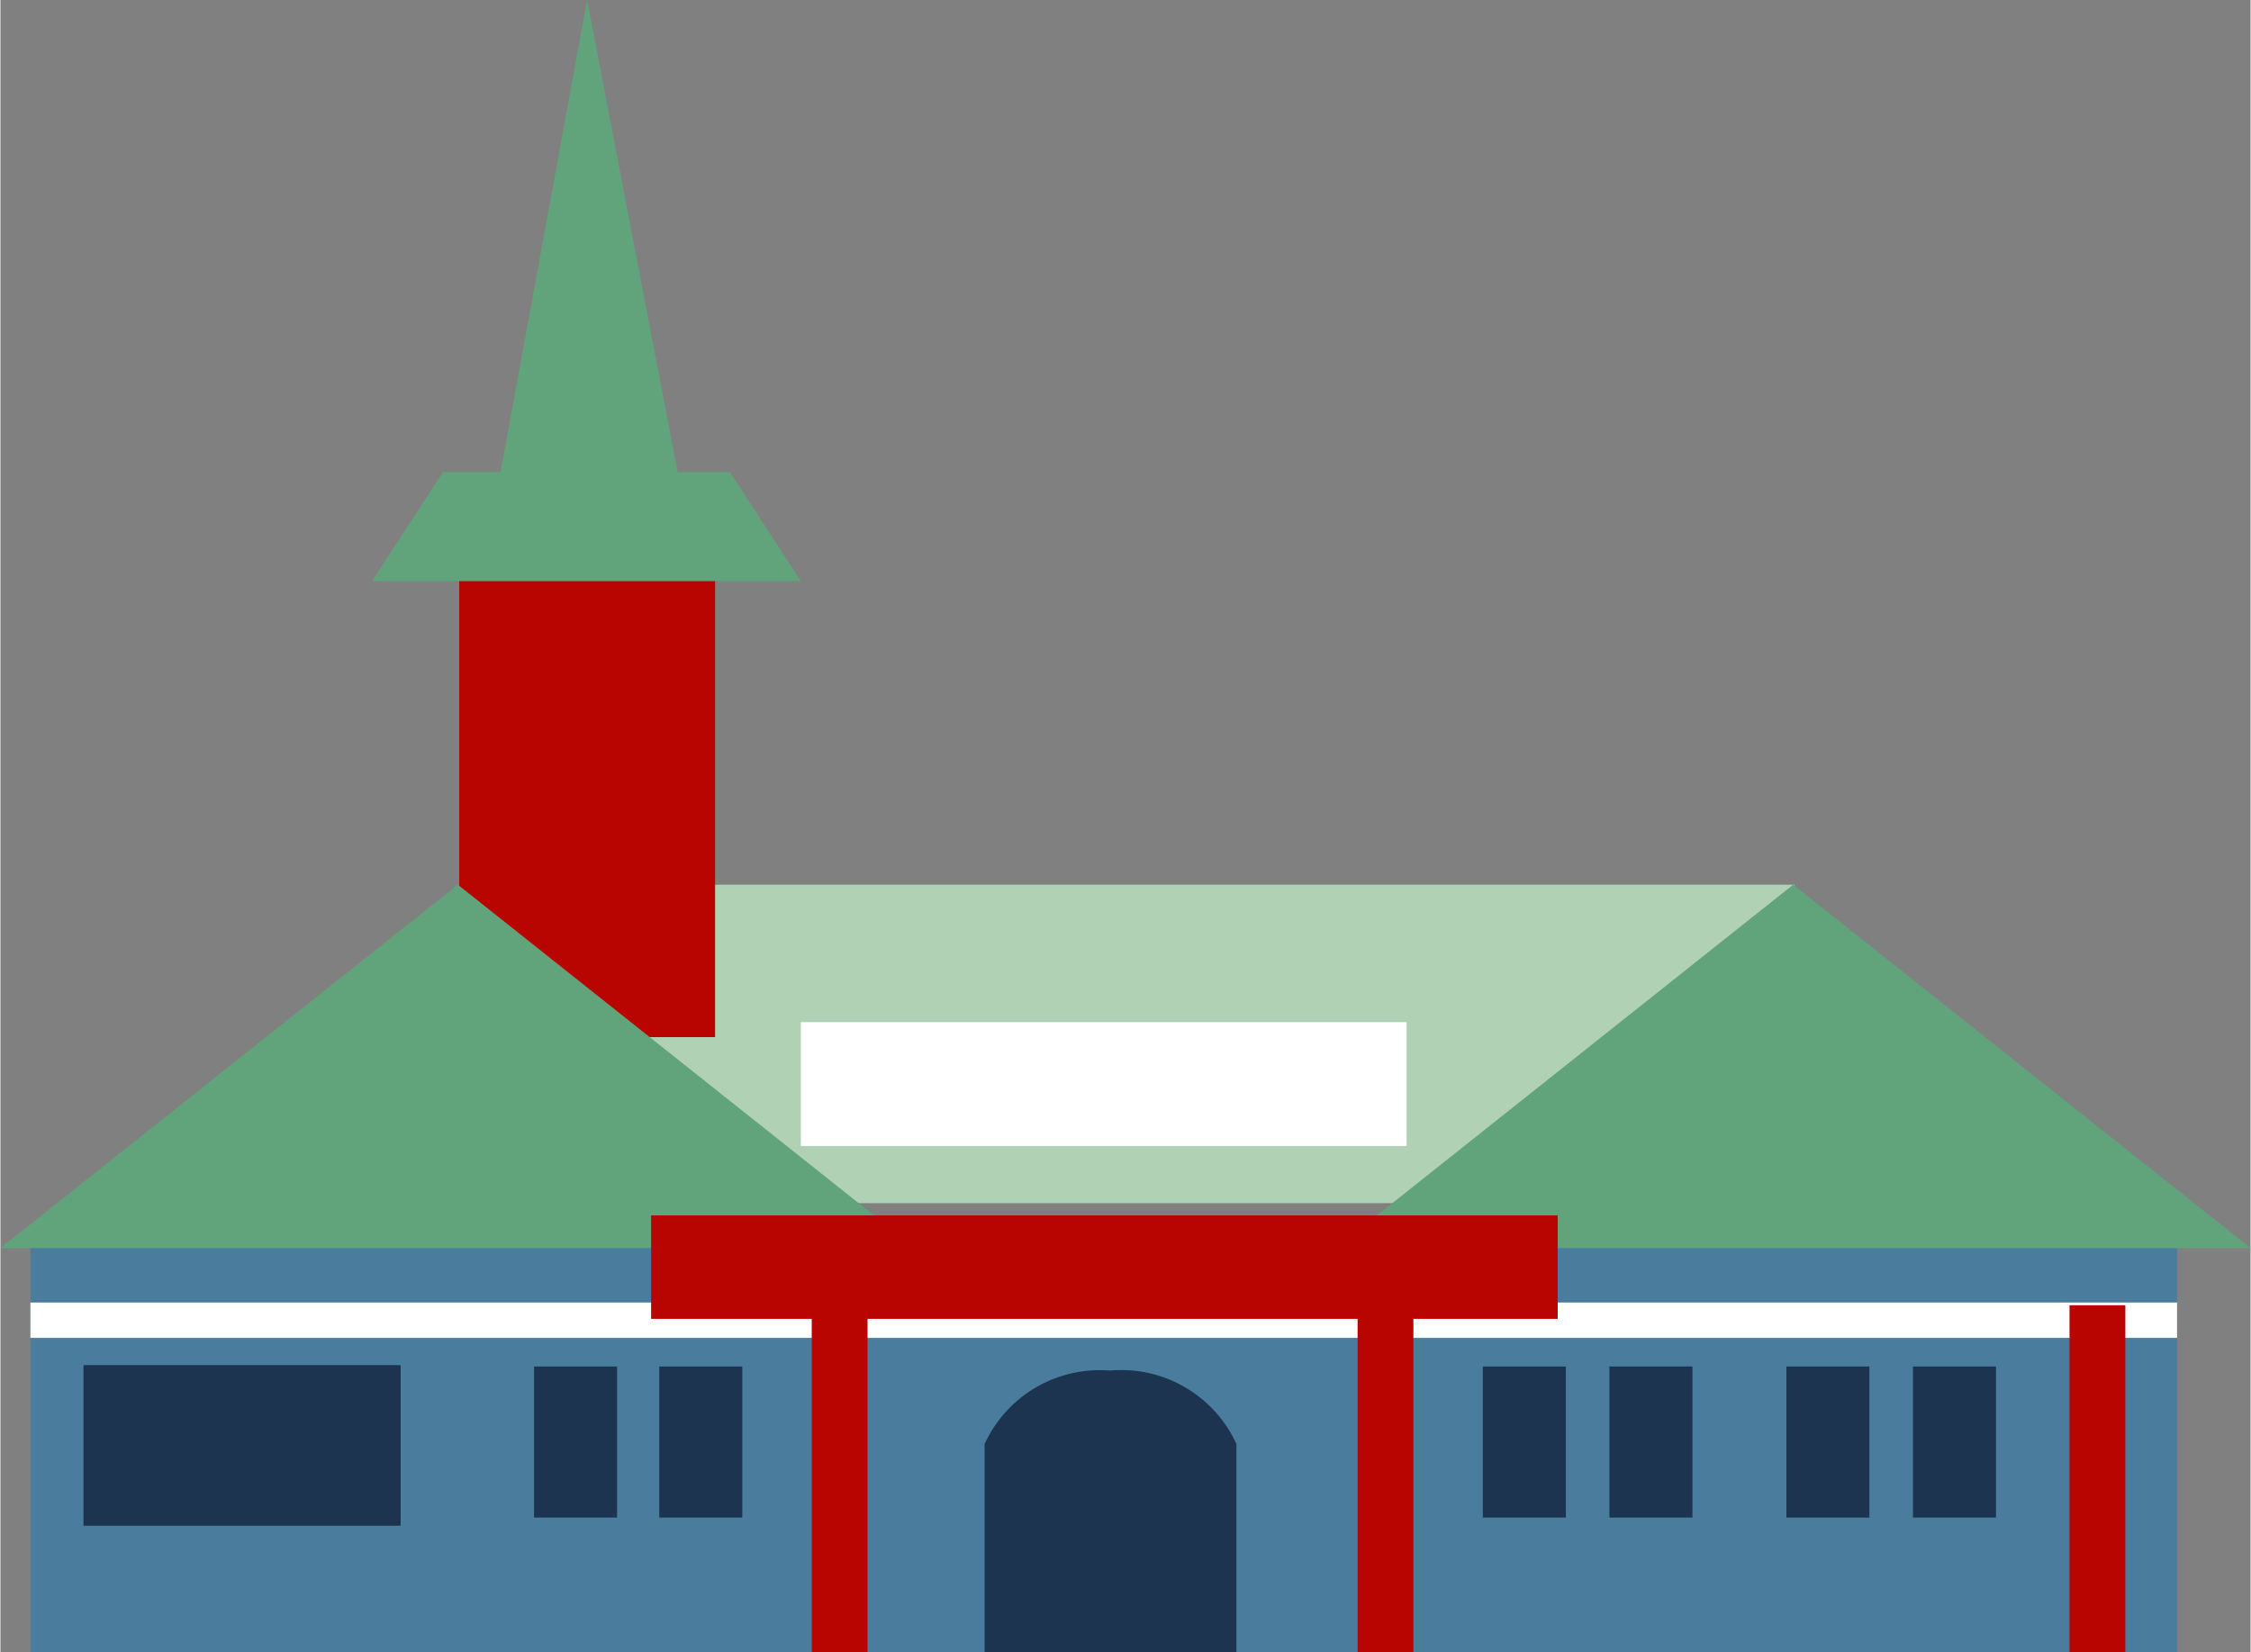
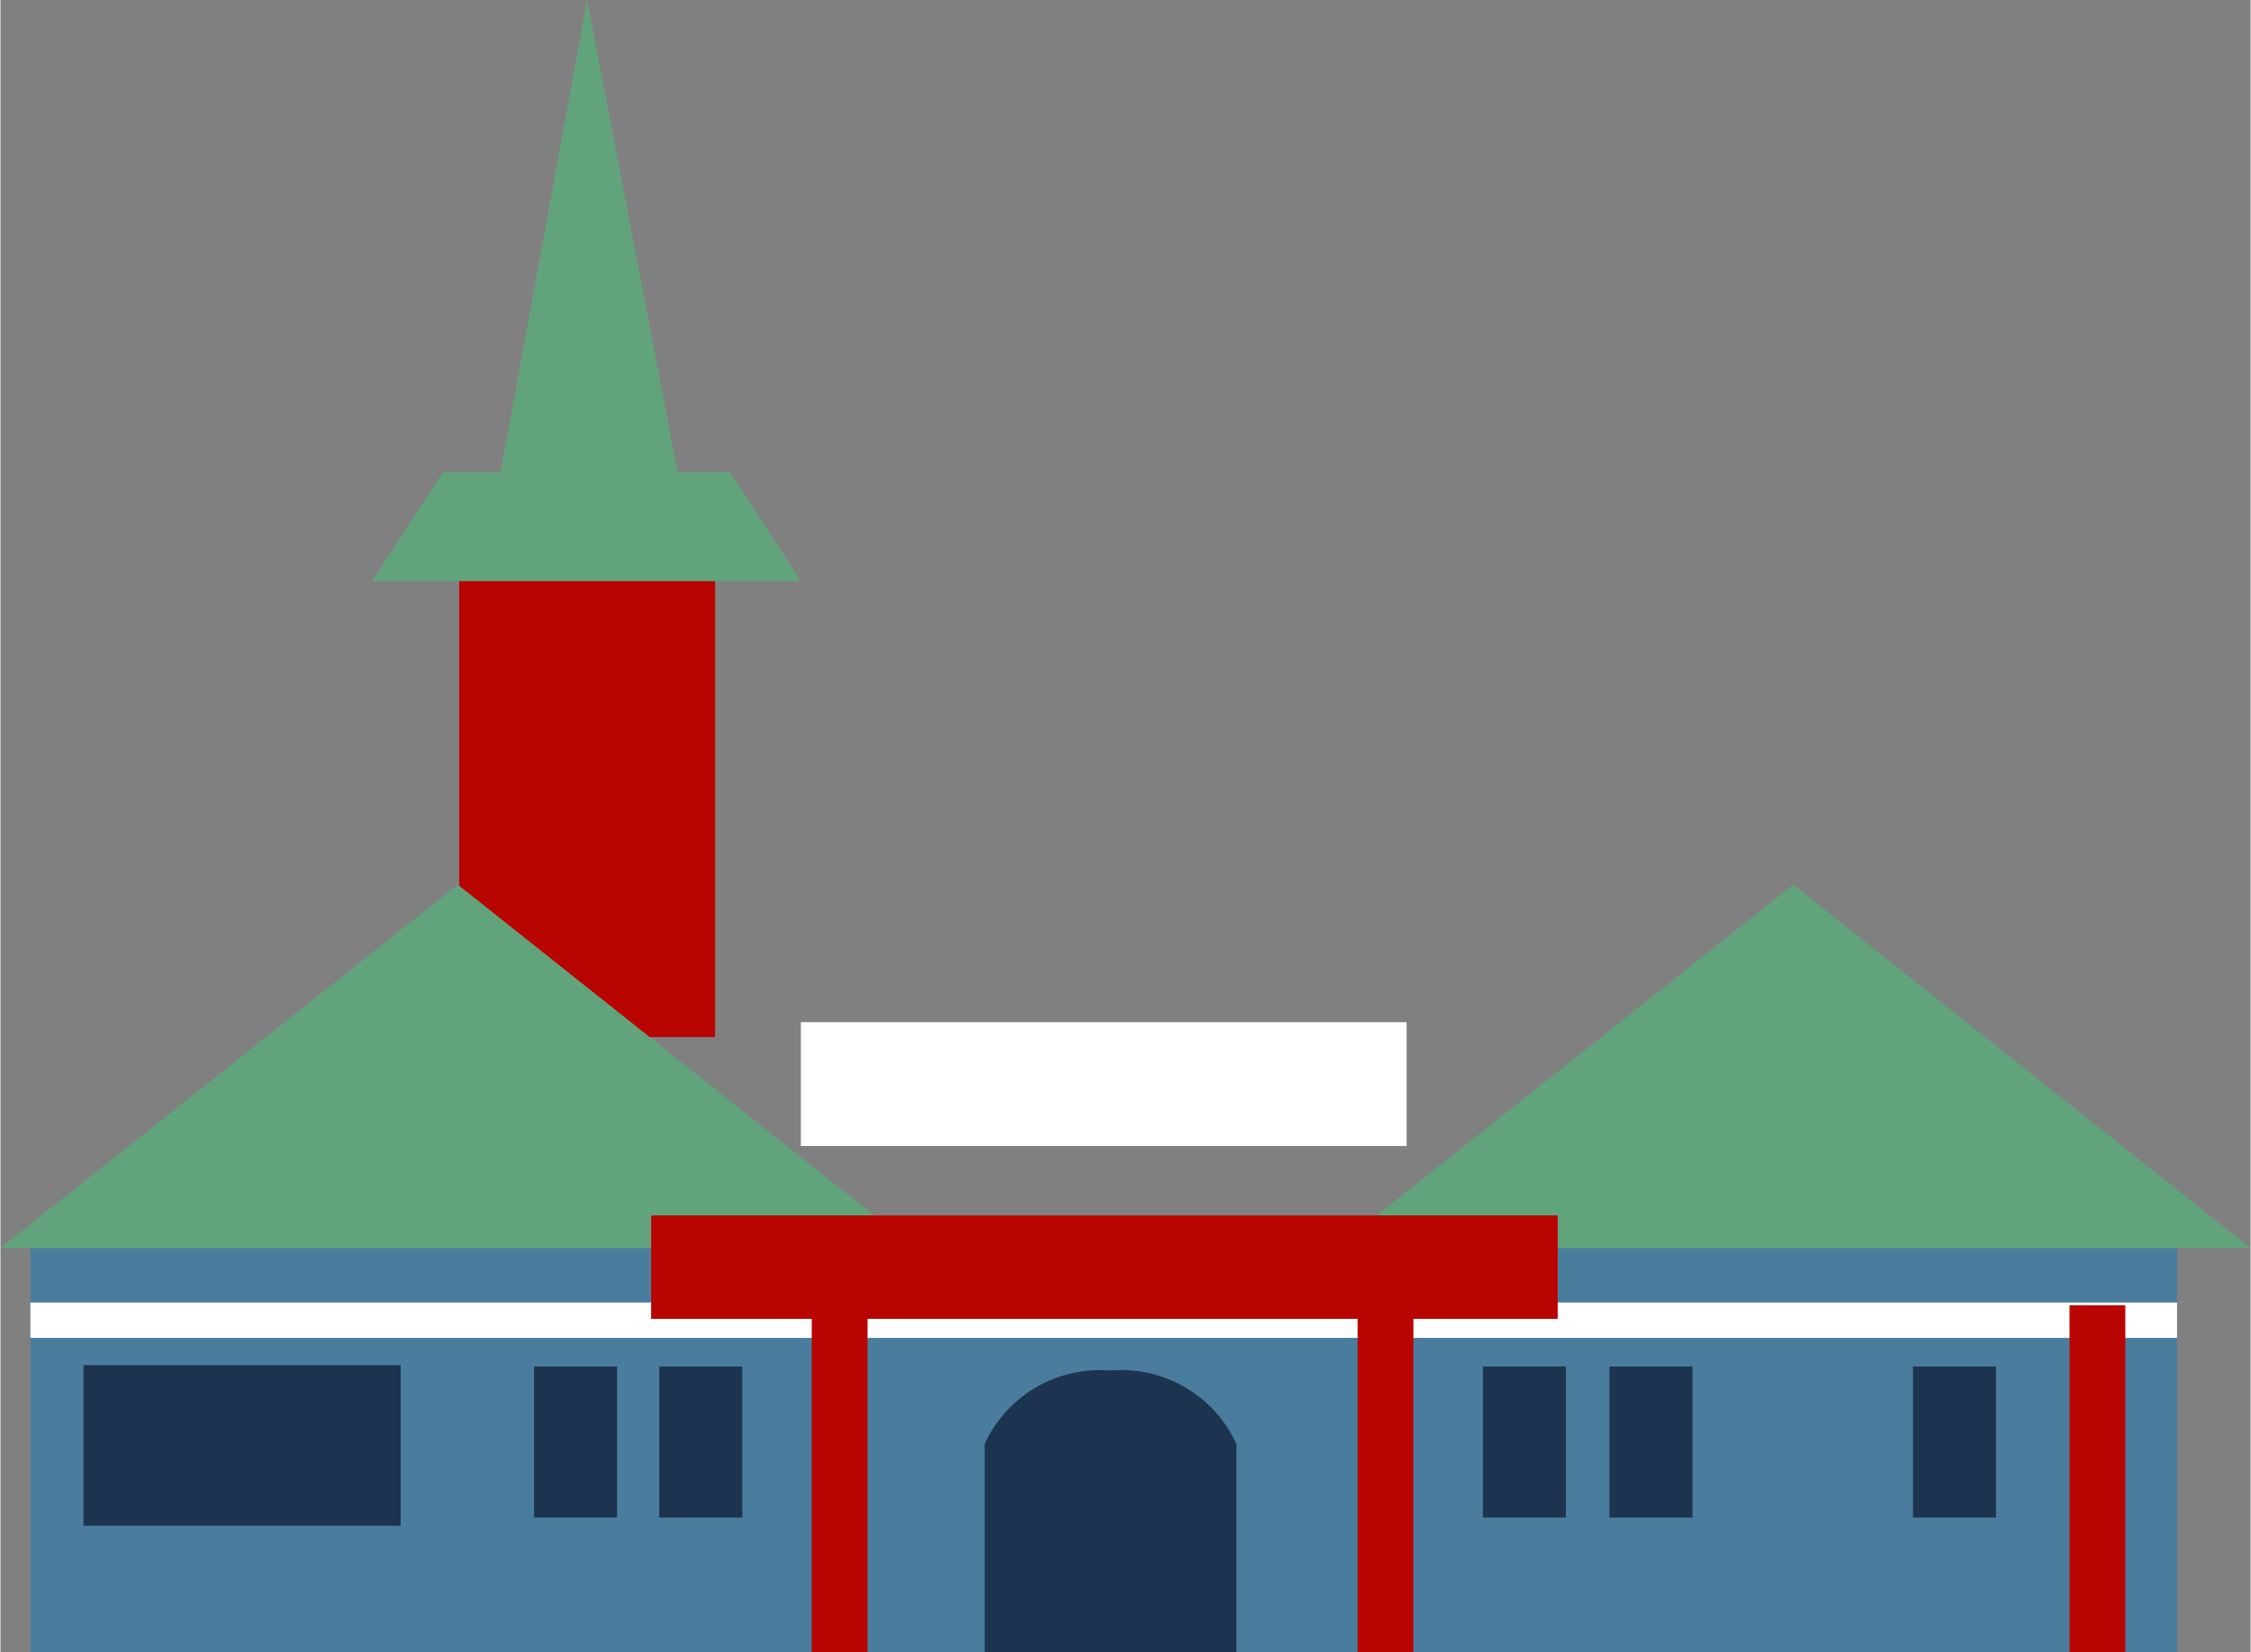
<svg xmlns="http://www.w3.org/2000/svg" width="5.83mm" height="4.28mm" viewBox="0 0 16.53 12.14">
  <rect x="0" y="0" width="16.53" height="12.14" fill="#808080" stroke="none" />
  <defs>
    <style>.a{fill:#4a7d9d;}.b{fill:none;stroke:#fff;stroke-miterlimit:10;stroke-width:0.26px;}.c{fill:#b0d1b4;}.d{fill:#61a47c;}.e{fill:#b90501;}.f{fill:#fff;}.g{fill:#1c344f;}</style>
  </defs>
  <rect class="a" x="0.22" y="9.01" width="15.77" height="3.13" />
  <line class="b" x1="15.99" y1="9.7" x2="0.22" y2="9.7" />
-   <rect class="c" x="3.37" y="6.5" width="9.81" height="2.34" />
  <path class="d" d="M3.65,3.6,4.31,0,5,3.6Z" />
  <rect class="e" x="3.37" y="4.08" width="1.88" height="3.54" />
  <polygon class="d" points="5.88 4.27 2.73 4.27 3.25 3.47 5.36 3.47 5.88 4.27" />
  <rect class="f" x="5.88" y="7.51" width="4.45" height="0.91" />
  <path class="d" d="M0,9.17,3.36,6.5,6.72,9.17Z" />
  <path class="g" d="M9.08,10.61a.93.93,0,0,0-.93-.54.93.93,0,0,0-.92.54v1.53H9.08V10.61Z" />
  <rect class="e" x="9.97" y="9.59" width="0.41" height="2.55" />
  <rect class="e" x="15.2" y="9.59" width="0.41" height="2.55" />
  <rect class="e" x="5.96" y="9.59" width="0.41" height="2.55" />
  <rect class="g" x="0.61" y="10.03" width="2.33" height="1.18" />
  <rect class="g" x="10.89" y="10.04" width="0.61" height="1.11" />
  <rect class="g" x="11.82" y="10.04" width="0.61" height="1.11" />
-   <rect class="g" x="13.12" y="10.04" width="0.61" height="1.11" />
  <rect class="g" x="14.05" y="10.04" width="0.61" height="1.11" />
  <rect class="g" x="3.92" y="10.04" width="0.61" height="1.11" />
  <rect class="g" x="4.84" y="10.04" width="0.61" height="1.11" />
  <path class="d" d="M9.81,9.17,13.17,6.5l3.36,2.67Z" />
  <rect class="e" x="4.78" y="8.93" width="6.66" height="0.76" />
</svg>